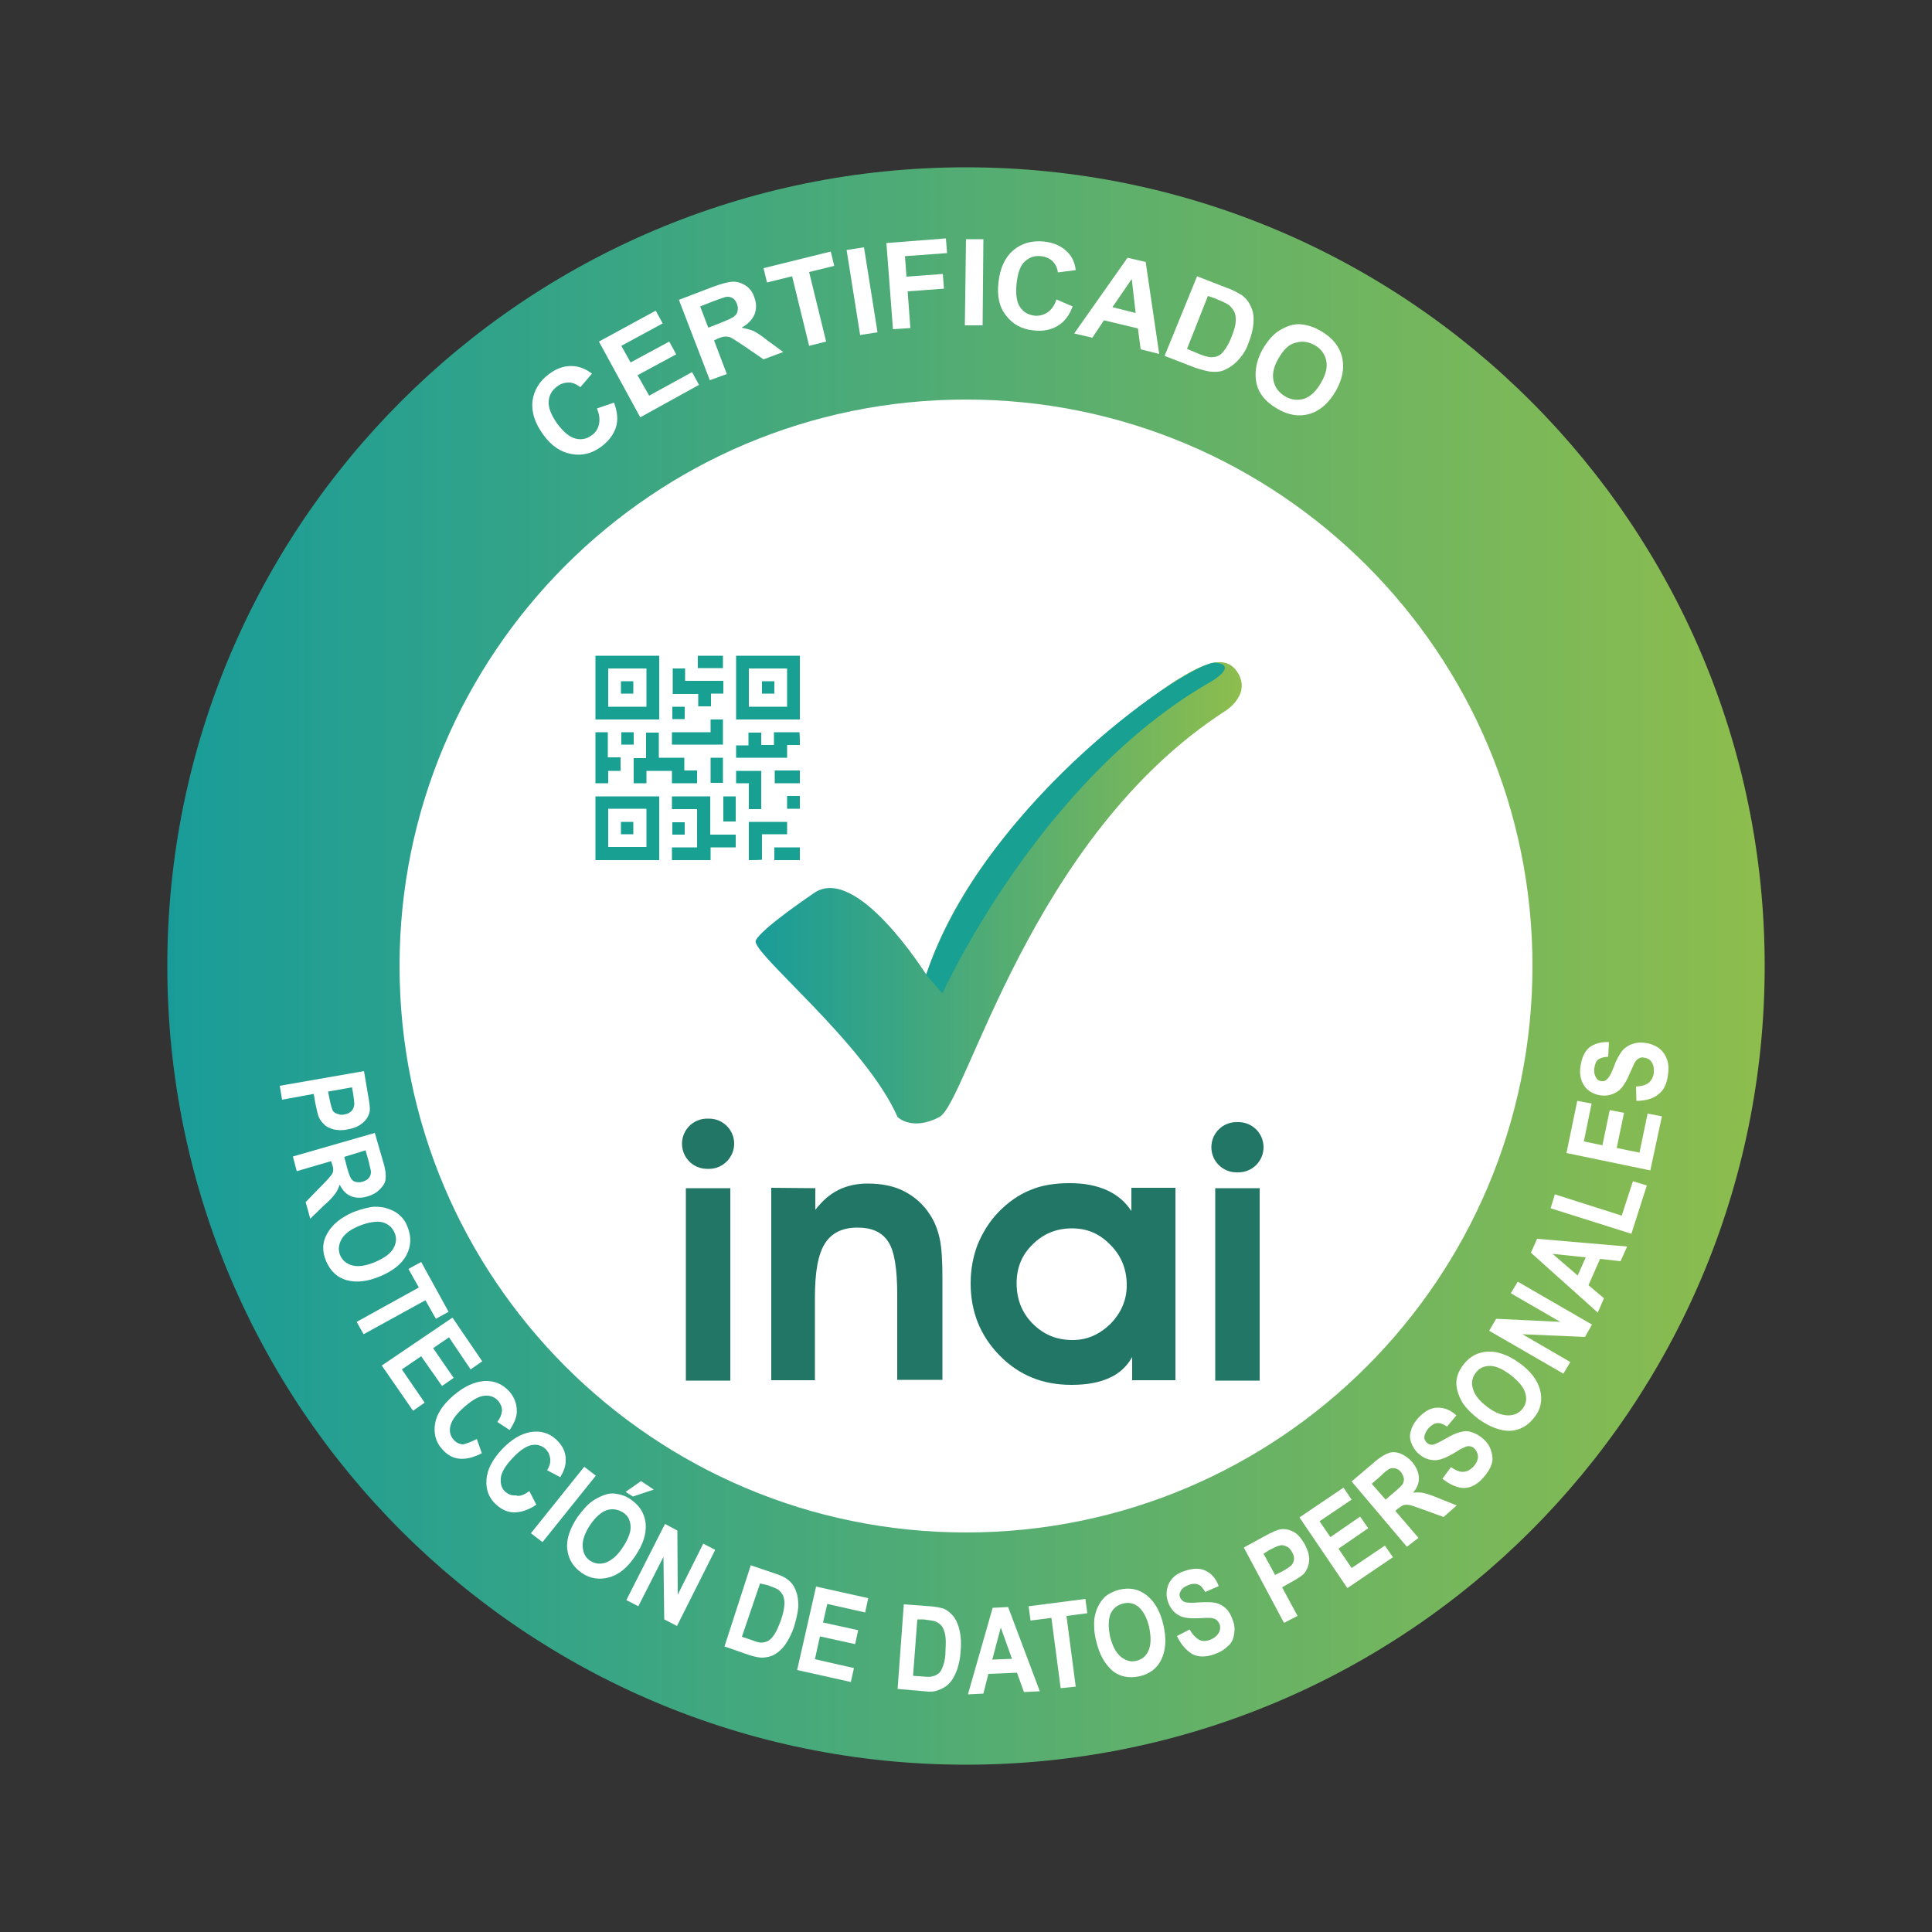
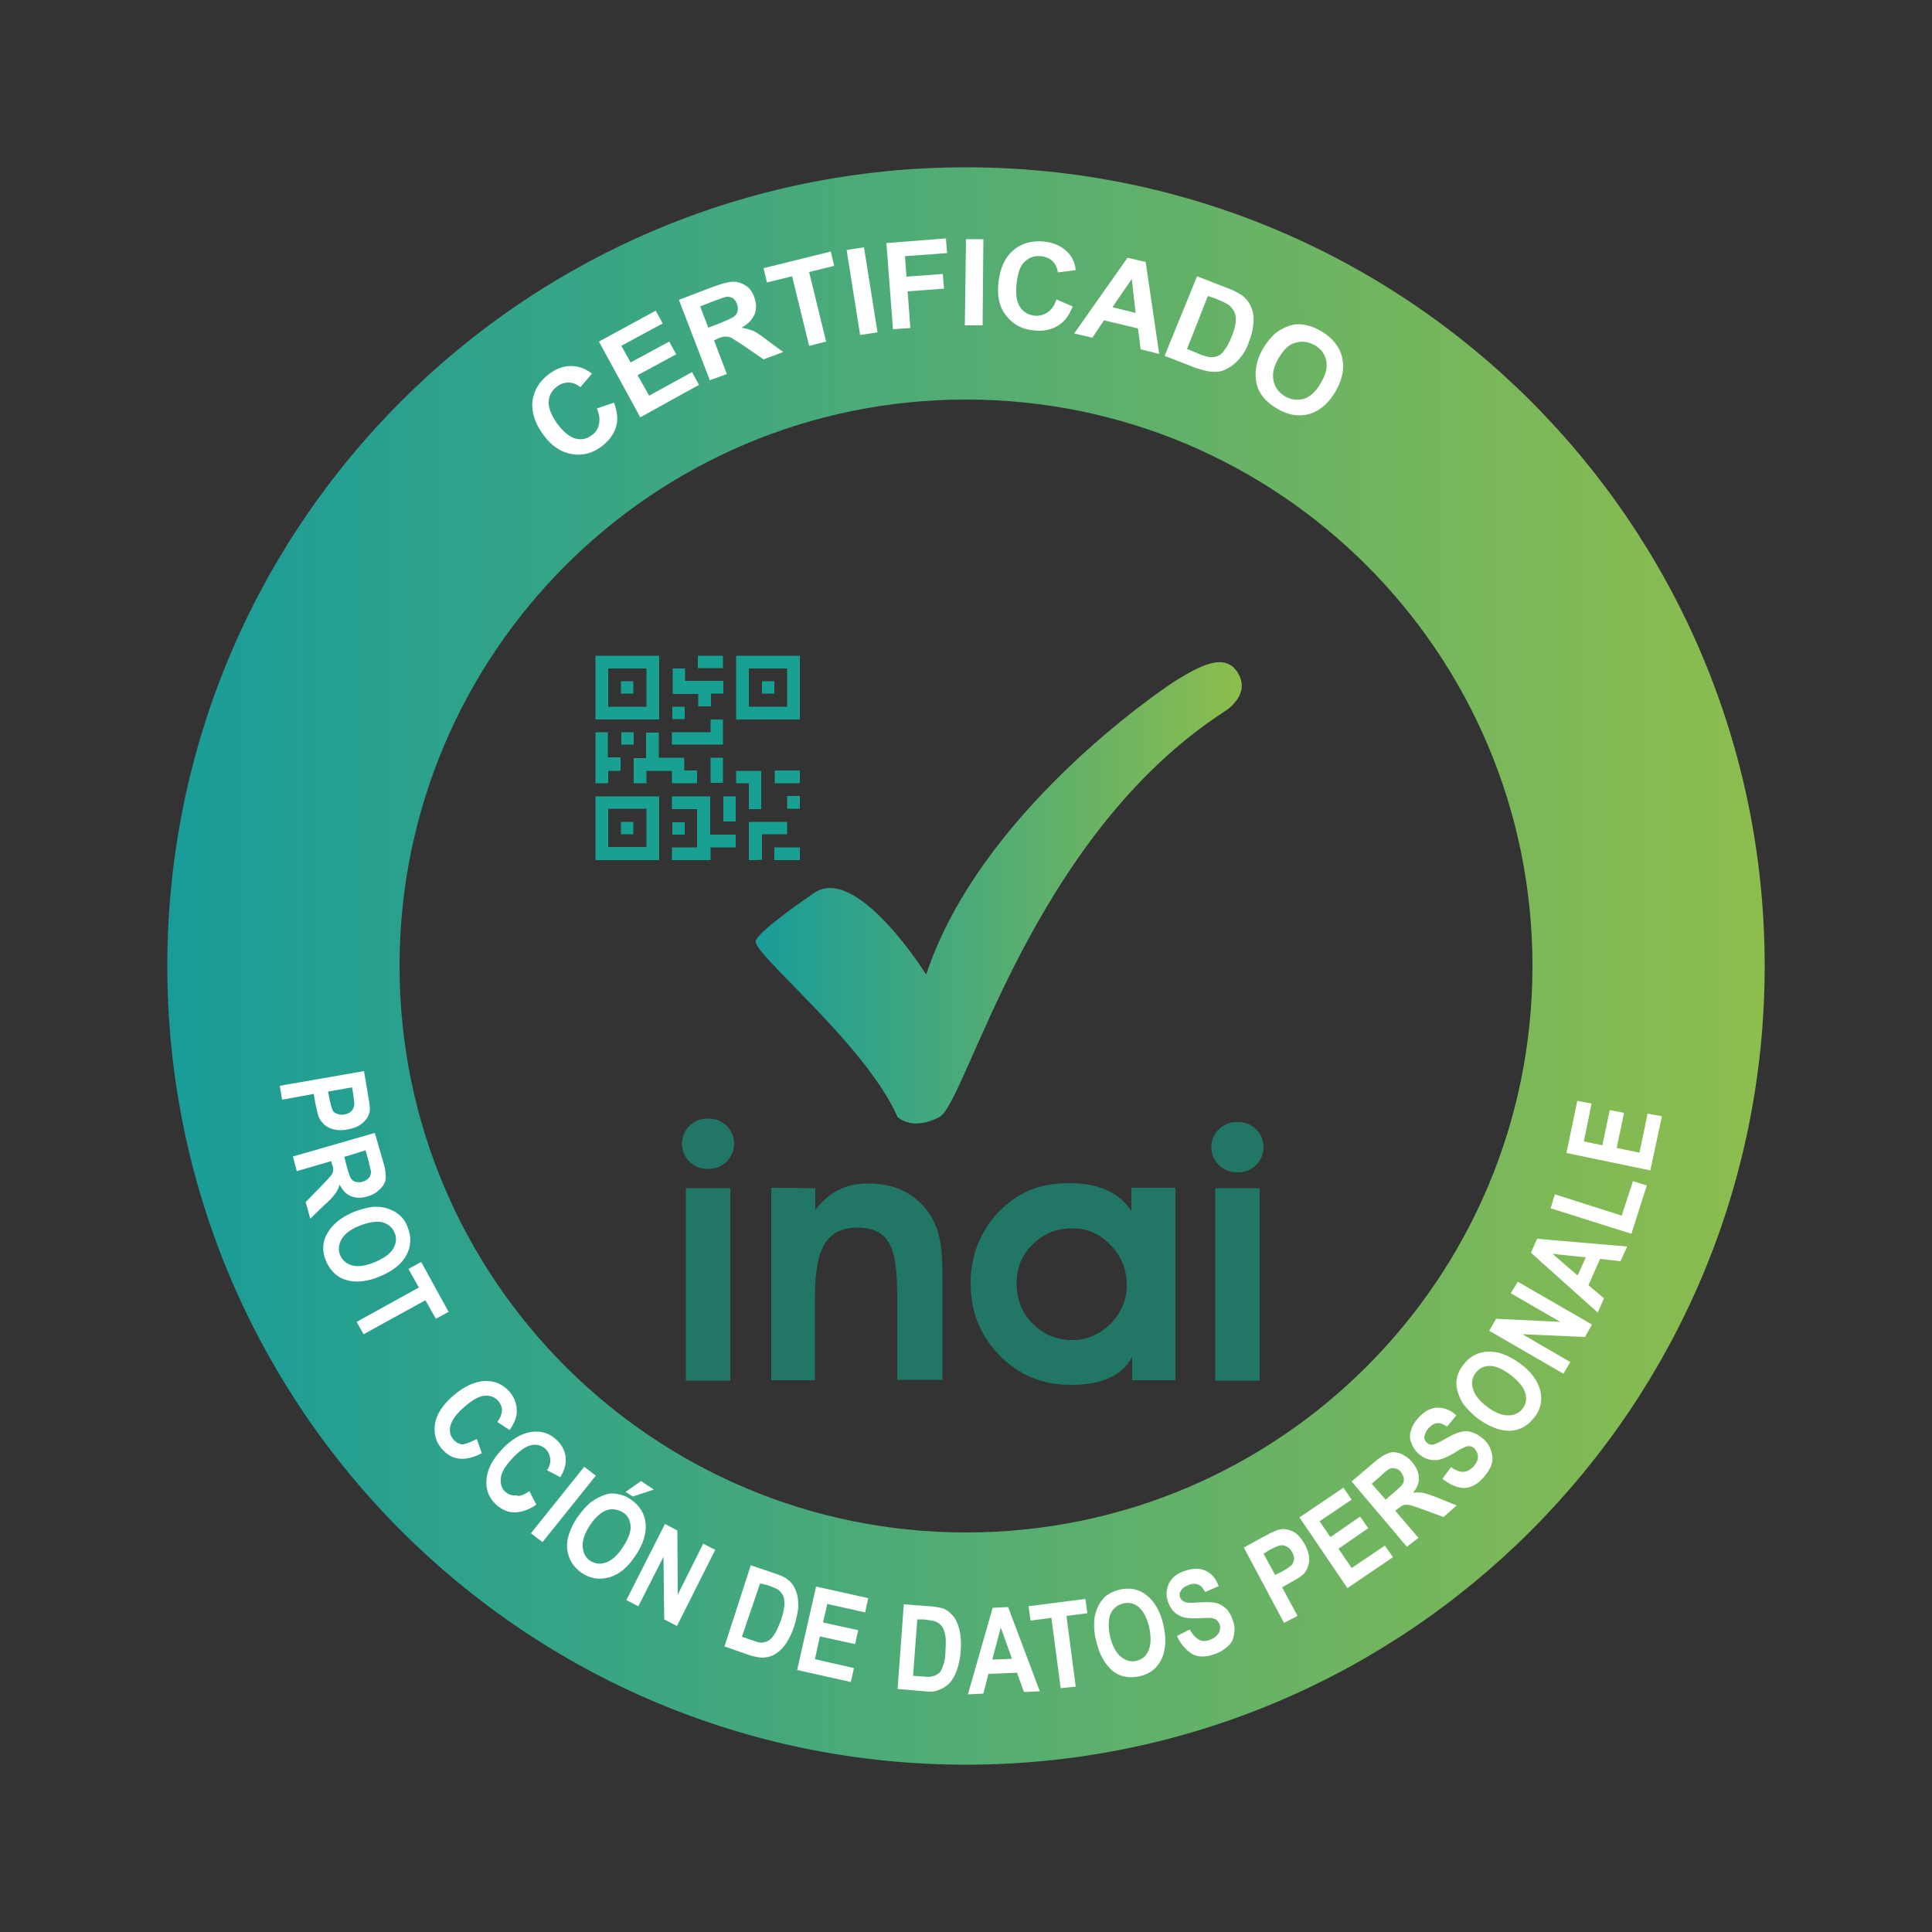
<svg xmlns="http://www.w3.org/2000/svg" id="Layer_1" x="0px" y="0px" viewBox="0 0 500 500" style="enable-background:new 0 0 500 500;" xml:space="preserve">
  <rect x="0" y="0" width="500" height="500" fill="#333333" stroke="none" />
  <style type="text/css">	.st0{fill:#FFFFFF;}	.st1{fill:#18A093;}	.st2{fill:url(#SVGID_1_);}	.st3{fill:#217666;}	.st4{fill:url(#SVGID_00000044176021576069061960000001903361586772008321_);}</style>
  <g>
-     <circle class="st0" cx="250" cy="250" r="173.2" />
    <g>
      <g>
        <path class="st1" d="M207,186.2c-5.5,0-11,0-16.5,0c0-5.5,0-11,0-16.5c5.5,0,11,0,16.5,0C207,175.1,207,180.7,207,186.2z     M193.8,173c0,3.3,0,6.5,0,9.9c3.3,0,6.5,0,9.9,0c0-3.3,0-6.5,0-9.9C200.4,173,197.2,173,193.8,173z" />
        <path class="st1" d="M154.1,222.6c0-5.5,0-11,0-16.5c5.5,0,11,0,16.5,0c0,5.5,0,11,0,16.5C165.2,222.6,159.6,222.6,154.1,222.6z     M157.4,209.3c0,3.3,0,6.6,0,9.9c3.3,0,6.6,0,9.9,0c0-3.3,0-6.5,0-9.9C164.1,209.3,160.7,209.3,157.4,209.3z" />
        <path class="st1" d="M173.9,222.6c0-1.1,0-2.1,0-3.3c2.2,0,4.4,0,6.5,0c0-3.3,0-6.5,0-9.9c-2.2,0-4.3,0-6.5,0c0-1.1,0-2.2,0-3.3    c3.3,0,6.5,0,9.9,0c0,3.2,0,6.5,0,9.9c2.2,0,4.4,0,6.6,0c0,1.1,0,2.2,0,3.3c-2.1,0-4.3,0-6.5,0c0,1.1,0,2.2,0,3.3    C180.6,222.6,177.2,222.6,173.9,222.6z" />
-         <path class="st1" d="M207,192.8c-1.1,0-2.1,0-3.3,0c0,1.1,0,2.2,0,3.3c-4.4,0-8.8,0-13.2,0c0-1.1,0-2.1,0-3.2c1.1,0,2.1,0,3.2,0    c0-1.1,0-2.2,0-3.3c1.1,0,2.2,0,3.3,0c0,1.1,0,2.1,0,3.2c1.1,0,2.2,0,3.3,0c0-1,0-2.1,0-3.3c2.2,0,4.4,0,6.6,0    C207,190.6,207,191.7,207,192.8z" />
        <path class="st1" d="M193.8,222.6c0-3.3,0-6.5,0-9.9c3.3,0,6.5,0,9.9,0c0,1.1,0,2.1,0,3.2c-2.1,0-4.3,0-6.5,0c0,2.2,0,4.4,0,6.6    C196.1,222.6,194.9,222.6,193.8,222.6z" />
        <path class="st1" d="M207,202.7c-2.2,0-4.3,0-6.5,0c0-1.1,0-2.2,0-3.3c2.2,0,4.4,0,6.5,0C207,200.5,207,201.6,207,202.7z" />
        <path class="st1" d="M200.4,222.6c0-1.1,0-2.1,0-3.3c2.2,0,4.4,0,6.6,0c0,1.1,0,2.2,0,3.3C204.8,222.6,202.6,222.6,200.4,222.6z" />
        <path class="st1" d="M207,209.3c-1.1,0-2.1,0-3.3,0c0-1.1,0-2.2,0-3.3c1.1,0,2.2,0,3.3,0C207,207.1,207,208.2,207,209.3z" />
        <path class="st1" d="M170.6,186.2c-5.5,0-11,0-16.5,0c0-5.5,0-11,0-16.5c5.4,0,11,0,16.5,0C170.6,175.1,170.6,180.7,170.6,186.2z     M157.4,182.9c3.3,0,6.6,0,9.9,0c0-3.3,0-6.6,0-9.9c-3.3,0-6.5,0-9.9,0C157.4,176.2,157.4,179.5,157.4,182.9z" />
        <path class="st1" d="M173.9,202.7c0-1.1,0-2.1,0-3.2c-2.2,0-4.4,0-6.6,0c0,1.1,0,2.1,0,3.2c-1.1,0-2.2,0-3.3,0c0-2.2,0-4.3,0-6.5    c1.1,0,2.1,0,3.2,0c0-2.2,0-4.4,0-6.6c1.1,0,2.2,0,3.3,0c0,2.2,0,4.3,0,6.5c2.2,0,4.4,0,6.6,0c0,1.1,0,2.2,0,3.3    c1.1,0,2.2,0,3.3,0c0,1.1,0,2.2,0,3.3C178.3,202.7,176.2,202.7,173.9,202.7z" />
        <path class="st1" d="M187.2,176.2c0,1.1,0,2.2,0,3.3c-1.1,0-2.1,0-3.2,0c0,1.1,0,2.2,0,3.3c-1.1,0-2.2,0-3.3,0c0-1.1,0-2.1,0-3.2    c-2.2,0-4.4,0-6.6,0c0-2.2,0-4.4,0-6.6c1.1,0,2.1,0,3.2,0c0,1,0,2.1,0,3.2C180.6,176.2,183.9,176.2,187.2,176.2z" />
        <path class="st1" d="M183.9,189.5c0-1.2,0-2.2,0-3.3c1.1,0,2.1,0,3.2,0c0,2.2,0,4.3,0,6.5c-4.4,0-8.8,0-13.2,0c0-1.1,0-2.1,0-3.2    C177.2,189.5,180.6,189.5,183.9,189.5z" />
        <path class="st1" d="M160.6,199.5c-1.1,0-2.1,0-3.2,0c0,1.1,0,2.1,0,3.2c-1.1,0-2.2,0-3.3,0c0-4.3,0-8.8,0-13.2    c1.1,0,2.1,0,3.2,0c0,2.2,0,4.3,0,6.5c1.1,0,2.2,0,3.3,0C160.6,197.3,160.6,198.3,160.6,199.5z" />
        <path class="st1" d="M193.8,202.7c-1.2,0-2.2,0-3.3,0c0-1.1,0-2.1,0-3.2c2.2,0,4.3,0,6.5,0c0,3.3,0,6.5,0,9.9c-1.1,0-2.1,0-3.2,0    C193.8,207.1,193.8,205,193.8,202.7z" />
        <path class="st1" d="M180.6,172.9c0-1.1,0-2.1,0-3.2c2.2,0,4.3,0,6.5,0c0,1.1,0,2.1,0,3.2C185,172.9,182.8,172.9,180.6,172.9z" />
        <path class="st1" d="M183.9,196.1c1.1,0,2.1,0,3.2,0c0,2.2,0,4.3,0,6.5c-1.1,0-2.1,0-3.2,0C183.9,200.5,183.9,198.4,183.9,196.1z    " />
        <path class="st1" d="M190.4,206.1c0,2.2,0,4.3,0,6.5c-1.1,0-2.1,0-3.2,0c0-2.2,0-4.3,0-6.5C188.3,206.1,189.3,206.1,190.4,206.1z    " />
        <path class="st1" d="M174,182.9c1.1,0,2.1,0,3.2,0c0,1.1,0,2.1,0,3.2c-1.1,0-2.1,0-3.2,0C174,185.1,174,184,174,182.9z" />
        <path class="st1" d="M164,189.5c0,1.1,0,2.1,0,3.2c-1.1,0-2.1,0-3.2,0c0-1.1,0-2.1,0-3.2C161.8,189.5,162.9,189.5,164,189.5z" />
        <path class="st1" d="M177.2,216c-1.1,0-2.1,0-3.2,0c0-1.1,0-2.1,0-3.2c1.1,0,2.1,0,3.2,0C177.2,213.8,177.2,214.9,177.2,216z" />
        <path class="st1" d="M197.2,176.3c1.1,0,2.1,0,3.2,0c0,1.1,0,2.1,0,3.2c-1.1,0-2.1,0-3.2,0C197.2,178.4,197.2,177.4,197.2,176.3z    " />
        <path class="st1" d="M160.7,212.7c1.1,0,2.1,0,3.2,0c0,1.1,0,2.1,0,3.2c-1.1,0-2.1,0-3.2,0C160.7,214.9,160.7,213.8,160.7,212.7z    " />
        <path class="st1" d="M160.7,176.3c1.1,0,2.1,0,3.2,0c0,1.1,0,2.1,0,3.2c-1.1,0-2.1,0-3.2,0C160.7,178.4,160.7,177.4,160.7,176.3z    " />
      </g>
      <linearGradient id="SVGID_1_" gradientUnits="userSpaceOnUse" x1="43.349" y1="252" x2="456.651" y2="252" gradientTransform="matrix(1 0 0 -1 0 502)">
        <stop offset="0" style="stop-color:#199C99" />
        <stop offset="1" style="stop-color:#8DBD4D" />
      </linearGradient>
      <path class="st2" d="M250,43.3C135.8,43.3,43.3,135.8,43.3,250S135.8,456.7,250,456.7S456.7,364.2,456.7,250S364.2,43.3,250,43.3z    M250,396.6c-81,0-146.6-65.7-146.6-146.6S169,103.4,250,103.4S396.6,169,396.6,250S331,396.6,250,396.6z" />
      <g>
        <path class="st0" d="M154.5,105.7l4.4-1.5c0.9,2.4,1.1,4.5,0.5,6.4c-0.6,1.8-1.8,3.5-3.8,5c-2.4,1.8-5,2.4-7.7,1.9    c-2.8-0.5-5.2-2.1-7.3-5c-2.2-3-3.1-5.9-2.8-8.7c0.4-2.8,1.8-5.2,4.3-7c2.2-1.7,4.5-2.3,6.8-2c1.4,0.2,2.9,0.8,4.3,1.9l-3,3.5    c-0.9-0.7-1.9-1.2-3-1.2c-1.1,0-2.1,0.3-3,1c-1.4,1-2.1,2.3-2.2,3.9c-0.1,1.6,0.6,3.4,2.1,5.6c1.7,2.3,3.3,3.6,4.8,4    c1.6,0.4,3,0.1,4.3-0.9c1-0.7,1.6-1.7,1.8-2.8C155.3,108.5,155.1,107.3,154.5,105.7z" />
        <path class="st0" d="M165.7,108L155,88.4l14.7-8l1.8,3.3l-10.7,5.8l2.4,4.3l10-5.4l1.8,3.3l-10,5.4l3,5.3l11.1-6.1l1.8,3.3    L165.7,108z" />
        <path class="st0" d="M183.7,98.4l-8-20.8l8.9-3.4c2.2-0.8,4-1.3,5.2-1.3c1.2,0,2.2,0.4,3.2,1c1,0.7,1.8,1.7,2.2,3    c0.6,1.6,0.6,3,0.1,4.4c-0.6,1.4-1.7,2.6-3.4,3.5c1.1,0.2,2.1,0.5,3,0.8c0.8,0.4,2.1,1.2,3.7,2.5l4.1,3l-5.1,1.9l-4.8-3.3    c-1.8-1.2-2.9-1.9-3.4-2.2s-1.1-0.4-1.6-0.4c-0.6,0-1.3,0.2-2.2,0.6l-0.8,0.4l3.3,8.7L183.7,98.4z M183.3,84.8l3.1-1.2    c2-0.8,3.3-1.4,3.7-1.8c0.5-0.4,0.7-0.8,0.8-1.4c0.1-0.6,0.1-1.1-0.2-1.8c-0.3-0.7-0.6-1.2-1.2-1.5c-0.6-0.3-1.2-0.4-1.9-0.2    c-0.4,0.1-1.4,0.5-3.1,1.1l-3.3,1.3L183.3,84.8z" />
        <path class="st0" d="M209.4,89.5l-4.4-18l-6.5,1.6l-0.9-3.7l17.4-4.3l0.9,3.7l-6.5,1.6l4.4,18L209.4,89.5z" />
        <path class="st0" d="M222.6,86.7l-3.5-22l4.5-0.7l3.5,22L222.6,86.7z" />
        <path class="st0" d="M231.1,85.2l-1.7-22.3l15.4-1.2l0.3,3.8l-10.9,0.8l0.4,5.3l9.4-0.7l0.3,3.8l-9.4,0.7l0.7,9.5L231.1,85.2z" />
        <path class="st0" d="M249.7,84.2l0.3-22.3h4.5l-0.2,22.3H249.7z" />
        <path class="st0" d="M273.4,77.5l4.2,1.8c-0.9,2.4-2.2,4.1-4,5.1c-1.7,1-3.8,1.4-6.2,1.1c-3-0.3-5.3-1.6-7-3.8    c-1.8-2.2-2.4-5.1-2-8.6c0.4-3.7,1.7-6.5,3.8-8.3c2.1-1.8,4.8-2.6,7.9-2.3c2.8,0.3,4.9,1.3,6.5,3.1c0.9,1,1.6,2.5,1.8,4.3    l-4.6,0.6c-0.2-1.2-0.6-2.1-1.4-2.9c-0.7-0.7-1.8-1.2-3-1.3c-1.7-0.2-3,0.3-4.2,1.4c-1.2,1.1-1.8,3-2.1,5.6    c-0.3,2.8,0,4.9,0.9,6.2c0.9,1.3,2.1,2,3.8,2.2c1.2,0.1,2.3-0.2,3.2-0.8C272.1,80.2,272.9,79.1,273.4,77.5z" />
        <path class="st0" d="M300,91.6l-4.8-1.2l-0.7-5.4l-8.8-2.1l-3,4.5l-4.7-1.1l13.8-19.6l4.7,1.1L300,91.6z M293.9,81l-1-8.8l-5,7.3    L293.9,81z" />
        <path class="st0" d="M309.8,71.5l7.7,3c1.8,0.6,3,1.4,3.9,1.9c1.1,0.8,1.9,1.9,2.4,3.1c0.6,1.3,0.7,2.7,0.6,4.1    c-0.1,1.5-0.5,3.2-1.3,5.2c-0.6,1.8-1.5,3.1-2.4,4.1c-1.1,1.3-2.4,2.2-3.7,2.8c-1,0.5-2.2,0.6-3.6,0.5c-1-0.1-2.4-0.5-4-1l-8-3.1    L309.8,71.5z M312.6,76.6l-5.4,13.7l3.1,1.3c1.2,0.5,2,0.7,2.7,0.8c0.7,0.1,1.5,0,2-0.2c0.6-0.2,1.3-0.7,1.9-1.6    c0.6-0.8,1.3-2,1.9-3.6c0.6-1.6,1-2.9,1-3.9c0.1-1-0.1-1.8-0.4-2.5c-0.4-0.6-0.8-1.3-1.6-1.8c-0.6-0.4-1.7-0.9-3.4-1.6    L312.6,76.6z" />
        <path class="st0" d="M326.7,90.5c1.1-1.9,2.4-3.5,3.7-4.5c1-0.7,2.1-1.3,3.3-1.7c1.2-0.4,2.4-0.5,3.5-0.3c1.5,0.2,3,0.7,4.7,1.7    c2.9,1.7,4.7,3.9,5.4,6.6c0.7,2.8,0.2,5.7-1.6,8.9c-1.8,3.1-4.1,5.1-6.7,5.9c-2.8,0.8-5.5,0.4-8.4-1.3c-3-1.7-4.8-3.9-5.4-6.5    S325,93.6,326.7,90.5z M330.9,92.7c-1.3,2.2-1.7,4.1-1.3,5.9c0.4,1.8,1.4,3,3,4c1.6,0.9,3.2,1.1,4.9,0.6c1.7-0.6,3.1-1.9,4.4-4.2    c1.3-2.2,1.7-4.1,1.3-5.8c-0.4-1.7-1.4-3-3-3.9c-1.7-0.9-3.2-1.1-4.9-0.6C333.5,89.1,332.2,90.5,330.9,92.7z" />
      </g>
      <g>
        <path class="st3" d="M183.5,302.5h-0.5c-3.6,0-6.5-2.9-6.5-6.5l0,0c0-3.6,2.9-6.5,6.5-6.5h0.5c3.6,0,6.5,2.9,6.5,6.5l0,0    C190,299.5,187.1,302.5,183.5,302.5z M177.5,357.3v-49.8H189v49.8H177.5z" />
        <path class="st3" d="M211,307.5v5.6c1.8-2.3,3.7-4,5.9-5.1c2.2-1.1,4.7-1.7,7.6-1.7c3.6,0,6.8,0.6,9.5,2s5,3.4,6.7,6.1    c1.2,1.8,2,3.9,2.5,6.2c0.5,2.3,0.7,5.7,0.7,10.1v26.4h-11.7v-22c0-6.6-0.7-11.3-2.3-13.7c-1.6-2.5-4.2-3.7-8-3.7    c-3.9,0-6.7,1.4-8.4,4.1c-1.8,2.8-2.6,7.4-2.6,14.1v21.3h-11.3v-49.8L211,307.5L211,307.5z" />
        <path class="st3" d="M293,357.3v-6.1c-1.4,2.5-3.4,4.3-5.9,5.4c-2.6,1.2-5.8,1.8-9.8,1.8c-7.5,0-13.6-2.5-18.6-7.6    c-5-5.1-7.5-11.3-7.5-18.7c0-3.5,0.6-6.8,1.8-10c1.3-3.1,3-5.9,5.3-8.3c2.5-2.6,5.3-4.6,8.3-5.8c3-1.3,6.5-1.8,10.3-1.8    c3.7,0,6.8,0.6,9.5,1.8c2.7,1.2,4.8,3,6.4,5.4v-6h11.4v49.8H293z M263.1,332.1c0,4.2,1.4,7.7,4.2,10.5c2.9,2.9,6.3,4.2,10.3,4.2    c3.7,0,6.9-1.4,9.8-4.2c2.8-2.9,4.2-6.2,4.2-10c0-4.1-1.4-7.6-4.2-10.4c-2.9-3-6.1-4.3-10-4.3c-4,0-7.4,1.4-10.1,4.1    C264.5,324.7,263.1,328,263.1,332.1z" />
        <path class="st3" d="M320.5,302.5h-0.5c-3,0-5.5-2.5-5.5-5.5l0,0c0-3,2.5-5.5,5.5-5.5h0.4c3,0,5.5,2.5,5.5,5.5l0,0    C326.1,300,323.6,302.5,320.5,302.5z M314.5,357.3v-49.8H326v49.8H314.5z M320.5,303.4h-0.5c-3.6,0-6.5-2.9-6.5-6.5l0,0    c0-3.6,2.9-6.5,6.5-6.5h0.5c3.6,0,6.5,2.9,6.5,6.5l0,0C327,300.5,324.1,303.4,320.5,303.4z" />
      </g>
      <g>
        <path class="st0" d="M72.4,281l21.8-3.8l1,5.9c0.4,2.2,0.6,3.7,0.5,4.4c-0.2,1.1-0.7,2.1-1.7,3c-1,0.9-2.3,1.5-4.1,1.8    c-1.3,0.3-2.5,0.2-3.5,0c-1-0.3-1.8-0.6-2.4-1.2c-0.6-0.6-1.1-1.1-1.4-1.8c-0.4-0.8-0.6-2.1-1-3.8l-0.4-2.4l-8.2,1.5L72.4,281z     M91.1,281.4l-6.2,1.1l0.4,2c0.3,1.5,0.6,2.4,0.8,2.9c0.3,0.5,0.7,0.7,1.3,0.9c0.6,0.2,1.1,0.3,1.8,0.1c0.8-0.1,1.4-0.5,1.8-0.9    s0.6-1,0.7-1.7c0-0.5-0.1-1.4-0.3-2.7L91.1,281.4z" />
        <path class="st0" d="M75.8,299.3l21.2-6.1l2.2,7.6c0.6,1.9,0.7,3.3,0.6,4.3c-0.1,1-0.6,1.8-1.5,2.7s-1.8,1.4-3.1,1.8    c-1.6,0.5-3,0.5-4.3,0c-1.3-0.5-2.2-1.5-3-3c-0.3,0.9-0.7,1.8-1.2,2.4c-0.5,0.7-1.5,1.8-2.9,3l-3.5,3.4l-1.2-4.3l3.9-4    c1.4-1.4,2.2-2.3,2.6-2.8s0.6-0.9,0.6-1.3c0.1-0.5,0-1-0.3-1.8l-0.2-0.7l-8.9,2.6L75.8,299.3z M89.1,299.4l0.7,2.7    c0.5,1.8,0.9,2.8,1.2,3.1c0.3,0.4,0.7,0.6,1.2,0.7s1.1,0.1,1.7-0.1c0.7-0.2,1.3-0.6,1.6-1c0.4-0.5,0.5-1,0.5-1.6    c0-0.3-0.3-1.2-0.6-2.7l-0.8-2.8L89.1,299.4z" />
        <path class="st0" d="M91.4,313.7c2.1-0.8,4-1.3,5.5-1.4c1.2,0,2.4,0.1,3.5,0.5c1.1,0.4,2,0.8,2.8,1.5c1,0.8,1.8,1.9,2.3,3.3    c1,2.5,0.9,4.9-0.3,7.2c-1.2,2.3-3.5,4.1-6.8,5.5c-3.3,1.4-6.2,1.7-8.7,1c-2.5-0.7-4.2-2.4-5.3-4.9c-1.1-2.6-1-5,0.3-7.2    C86,316.9,88.2,315.1,91.4,313.7z M93.1,317.2c-2.3,0.9-3.9,2.1-4.7,3.5s-0.9,2.8-0.4,4.1c0.6,1.4,1.7,2.3,3.2,2.7    c1.6,0.4,3.5,0.1,5.9-0.9c2.3-1,3.9-2.1,4.7-3.5s0.9-2.8,0.3-4.1c-0.6-1.4-1.7-2.3-3.2-2.7C97.4,316,95.4,316.3,93.1,317.2z" />
        <path class="st0" d="M92.3,342.1l16.1-8.9l-2.7-4.8l3.3-1.8l7.1,12.9l-3.3,1.8l-2.7-4.8l-16,8.8L92.3,342.1z" />
-         <path class="st0" d="M98.8,353.4l18.3-12.4l7.7,11.3l-3,2.1l-5.6-8.3l-4.1,2.8l5.3,7.7l-3,2.1L109,351l-5,3.4l5.9,8.6l-3,2.1    L98.8,353.4z" />
        <path class="st0" d="M123.4,372.4l1.3,3.7c-2.2,1.1-4.1,1.6-5.9,1.4s-3.2-1.1-4.5-2.6c-1.6-1.8-2.1-4.1-1.7-6.5s2-4.9,4.7-7.2    c2.8-2.4,5.4-3.6,8.1-3.8c2.6-0.1,4.7,0.8,6.5,2.8c1.5,1.8,2,3.7,1.8,5.8c-0.2,1.3-0.8,2.6-1.8,4.1l-3.2-2.1    c0.7-0.9,1.1-1.8,1.2-2.8c0.1-0.9-0.3-1.8-0.9-2.6c-0.9-1-2-1.5-3.5-1.4c-1.5,0.1-3.1,1-5.2,2.8c-2.1,1.8-3.3,3.4-3.7,4.9    c-0.4,1.4-0.1,2.7,0.8,3.7c0.6,0.7,1.5,1.2,2.5,1.2C120.7,373.6,121.9,373.2,123.4,372.4z" />
        <path class="st0" d="M137,385.9l1.8,3.5c-2,1.4-4,2-5.7,2s-3.3-0.7-4.8-2.1c-1.8-1.7-2.6-3.8-2.4-6.4c0.2-2.6,1.5-5.1,3.9-7.7    c2.5-2.7,5.1-4.2,7.6-4.6c2.6-0.4,4.8,0.3,6.6,2c1.7,1.6,2.5,3.4,2.4,5.5c0,1.3-0.5,2.7-1.4,4.2l-3.4-1.8c0.6-1,0.9-1.9,0.8-3    c-0.1-0.9-0.5-1.8-1.2-2.5c-1-0.9-2.2-1.3-3.7-1c-1.4,0.3-3,1.4-4.8,3.3c-1.9,2-3,3.8-3.1,5.3s0.2,2.6,1.2,3.5    c0.7,0.6,1.6,1,2.7,0.9C134.5,387.4,135.7,386.8,137,385.9z" />
        <path class="st0" d="M137.4,396.8l13.8-17.2l3,2.3l-13.8,17.2L137.4,396.8z" />
        <path class="st0" d="M149.4,392.7c1.3-1.8,2.6-3.3,3.9-4.2c1-0.7,2-1.2,3.1-1.6c1.1-0.4,2.1-0.5,3.1-0.3c1.3,0.2,2.6,0.6,3.8,1.5    c2.3,1.6,3.5,3.6,3.8,6.2c0.2,2.6-0.6,5.3-2.7,8.4c-2,3-4.2,4.8-6.7,5.5c-2.5,0.7-4.9,0.4-7.1-1.1c-2.3-1.6-3.5-3.6-3.8-6.2    C146.5,398.4,147.5,395.6,149.4,392.7z M152.7,394.7c-1.4,2.1-2,4-1.9,5.5c0.1,1.7,0.7,2.9,1.9,3.7c1.2,0.8,2.6,1,4.1,0.5    c1.5-0.6,3-1.8,4.4-4c1.4-2.1,2.1-4,2-5.4c-0.1-1.6-0.7-2.8-2-3.6c-1.3-0.8-2.7-1-4.1-0.6C155.6,391.3,154.1,392.6,152.7,394.7z     M161.9,386.1l4-2.8l3.3,2.2l-5.4,1.8L161.9,386.1z" />
        <path class="st0" d="M162.1,414.1l10-19.7l3.2,1.7l0.1,16.6l6.6-13.2l3.1,1.6l-9.9,19.7l-3.3-1.7l-0.2-16.2l-6.5,12.8    L162.1,414.1z" />
        <path class="st0" d="M194.3,405.1l6.5,2.2c1.5,0.5,2.5,1,3.2,1.6c0.9,0.7,1.6,1.7,2,2.9c0.5,1.2,0.6,2.5,0.6,4    c-0.1,1.5-0.5,3.1-1.1,5.2c-0.6,1.8-1.3,3.1-2,4.2c-0.9,1.4-2,2.4-3.1,3c-0.8,0.5-1.8,0.7-3,0.8c-0.9,0-1.9-0.2-3.3-0.6l-6.6-2.3    L194.3,405.1z M196.7,409.8l-4.7,13.8l2.7,0.9c1,0.4,1.8,0.6,2.2,0.6c0.6,0,1.2-0.1,1.8-0.4c0.6-0.3,1.1-0.8,1.7-1.7    s1.1-2.1,1.7-3.7c0.6-1.7,0.8-2.9,0.9-3.9c0.1-0.9-0.1-1.8-0.3-2.4c-0.3-0.6-0.7-1.1-1.3-1.6c-0.5-0.3-1.4-0.7-2.9-1.2    L196.7,409.8z" />
        <path class="st0" d="M206.3,432.2l4.9-21.6l13.5,3l-0.8,3.7l-9.8-2.2l-1.1,4.8l9.1,2l-0.8,3.6l-9.1-2l-1.3,5.9l10.1,2.3l-0.8,3.6    L206.3,432.2z" />
        <path class="st0" d="M233.9,415.2l6.8,0.5c1.6,0.1,2.7,0.4,3.5,0.6c1.1,0.5,1.9,1.2,2.7,2.2c0.7,1,1.2,2.3,1.5,3.7    c0.3,1.5,0.4,3.2,0.2,5.3c-0.1,1.8-0.5,3.3-0.9,4.6c-0.6,1.6-1.3,2.9-2.3,3.8c-0.7,0.7-1.7,1.2-2.8,1.6c-0.8,0.3-1.9,0.4-3.3,0.2    l-7-0.6L233.9,415.2z M237.4,419.1l-1.1,14.6l2.8,0.2c1,0.1,1.8,0.1,2.3-0.1c0.6-0.1,1.1-0.4,1.6-0.8c0.5-0.4,0.8-1.1,1.1-2    c0.4-1,0.6-2.3,0.6-4c0.1-1.8,0.1-3-0.1-4c-0.2-0.9-0.5-1.7-0.9-2.2c-0.5-0.6-1-0.9-1.7-1.2c-0.6-0.2-1.6-0.3-3-0.5L237.4,419.1z    " />
        <path class="st0" d="M269.1,437.7l-4.1,0.2l-1.8-5l-7.4,0.3l-1.3,5.1l-4,0.2l6.4-22.4l4-0.2L269.1,437.7z M261.9,429.3l-2.9-8.1    l-2.2,8.3L261.9,429.3z" />
        <path class="st0" d="M274.5,436.9l-2.4-18.2l-5.4,0.7l-0.5-3.7l14.7-1.9l0.5,3.7l-5.4,0.7l2.4,18.3L274.5,436.9z" />
        <path class="st0" d="M283.7,424.7c-0.6-2.2-0.6-4.1-0.5-5.7c0.2-1.2,0.5-2.3,1-3.3c0.5-1,1.1-1.8,1.8-2.5c1-0.8,2.2-1.4,3.7-1.8    c2.7-0.6,5-0.2,7.1,1.5c2,1.6,3.5,4.1,4.3,7.7c0.8,3.5,0.6,6.4-0.5,8.8c-1.1,2.3-3,3.8-5.6,4.4c-2.7,0.6-5.1,0.2-7.1-1.4    C285.9,430.6,284.5,428.2,283.7,424.7z M287.3,423.6c0.6,2.4,1.5,4.1,2.8,5.2c1.3,1,2.6,1.4,4.1,1c1.5-0.4,2.5-1.3,3.1-2.8    c0.6-1.5,0.6-3.4,0.1-5.9c-0.6-2.5-1.5-4.1-2.7-5.2c-1.2-1-2.6-1.3-4.1-0.9c-1.5,0.4-2.6,1.3-3.2,2.7    C286.8,419.2,286.8,421.2,287.3,423.6z" />
        <path class="st0" d="M304.6,423.4l3.3-1.7c0.7,1.3,1.5,2.1,2.3,2.6c0.8,0.5,1.8,0.5,2.9,0.1c1.1-0.4,1.8-1,2.3-1.8    c0.4-0.7,0.5-1.6,0.2-2.3c-0.2-0.5-0.5-0.8-0.8-1.1c-0.4-0.3-0.9-0.4-1.6-0.5c-0.5,0-1.6,0-3.1,0.1c-2.1,0.1-3.7-0.1-4.7-0.6    c-1.5-0.7-2.5-1.9-3.1-3.6c-0.4-1.1-0.5-2.1-0.3-3.2c0.2-1.1,0.6-2,1.4-2.9c0.7-0.8,1.8-1.5,3.1-1.9c2.2-0.8,4.1-0.8,5.5-0.1    c1.5,0.7,2.7,2,3.4,4l-3.5,1.5c-0.6-1-1.1-1.7-1.8-1.9c-0.6-0.3-1.5-0.3-2.5,0.1c-1,0.4-1.8,0.9-2.1,1.7    c-0.3,0.5-0.3,0.9-0.1,1.5c0.2,0.5,0.5,0.8,1,1.1c0.6,0.3,1.8,0.4,3.8,0.2c1.9-0.1,3.3-0.1,4.3,0.1c1,0.2,1.9,0.7,2.7,1.4    c0.8,0.7,1.4,1.8,1.8,3c0.5,1.2,0.6,2.4,0.4,3.7c-0.2,1.2-0.6,2.3-1.6,3.1c-0.8,0.8-2,1.6-3.5,2.1c-2.2,0.8-4.1,0.8-5.7,0    C307,427.1,305.6,425.6,304.6,423.4z" />
        <path class="st0" d="M332.3,420l-10.4-19.5l5.3-2.9c2-1.1,3.4-1.7,4.1-1.8c1.1-0.2,2.2,0,3.4,0.6c1.2,0.6,2.1,1.8,3,3.3    c0.6,1.2,1,2.3,1.1,3.3s-0.1,1.9-0.4,2.7c-0.3,0.7-0.7,1.4-1.2,1.8c-0.7,0.6-1.8,1.3-3.3,2.1l-2.1,1.2l4,7.4L332.3,420z     M327,402.1l3,5.5l1.8-0.9c1.3-0.7,2.1-1.3,2.5-1.7c0.4-0.5,0.5-0.9,0.6-1.5c0-0.6-0.1-1.1-0.5-1.8c-0.4-0.7-0.8-1.2-1.5-1.5    c-0.6-0.3-1.2-0.4-1.8-0.2c-0.5,0.1-1.3,0.5-2.5,1.1L327,402.1z" />
        <path class="st0" d="M348.7,411l-12.4-18.3l11.4-7.7l2.1,3.1l-8.3,5.6l2.8,4.1l7.7-5.3l2.1,3l-7.7,5.3l3.4,5l8.6-5.8l2.1,3    L348.7,411z" />
        <path class="st0" d="M364.1,400.3l-14.3-16.9l6-5.1c1.5-1.3,2.8-2,3.7-2.3c0.9-0.3,1.9-0.2,3,0.2c1.1,0.5,2,1.1,2.9,2.1    c1.1,1.3,1.7,2.6,1.8,4c0.1,1.4-0.4,2.7-1.5,4c1-0.1,1.9-0.1,2.8,0.1c0.8,0.2,2.1,0.6,4,1.4l4.5,1.8l-3.4,3l-5.2-1.9    c-1.8-0.6-3-1.1-3.6-1.2c-0.6-0.1-1-0.1-1.5,0c-0.4,0.1-0.9,0.5-1.6,1l-0.6,0.5l6,7L364.1,400.3z M358.6,388.1l2.1-1.8    c1.4-1.2,2.2-1.9,2.4-2.4c0.2-0.5,0.3-0.9,0.2-1.4c-0.1-0.5-0.4-1-0.7-1.5c-0.5-0.6-1-0.9-1.6-1s-1.1-0.1-1.7,0.3    c-0.3,0.2-1,0.7-2.1,1.8l-2.2,1.9L358.6,388.1z" />
        <path class="st0" d="M373.3,382.7l2.2-3c1.2,0.8,2.3,1.3,3.2,1.2c0.9,0,1.8-0.5,2.6-1.3c0.8-0.9,1.2-1.8,1.2-2.6    s-0.4-1.6-0.9-2.1c-0.4-0.4-0.8-0.6-1.2-0.6c-0.5-0.1-1,0-1.7,0.4c-0.5,0.2-1.4,0.7-2.8,1.6c-1.8,1-3.3,1.6-4.5,1.6    c-1.7,0-3.1-0.6-4.4-1.8c-0.8-0.7-1.4-1.7-1.8-2.8c-0.4-1.1-0.4-2.1,0-3.2c0.3-1.1,0.9-2.1,1.9-3.2c1.6-1.7,3.2-2.6,5-2.6    c1.7,0,3.3,0.6,4.8,2l-2.4,2.9c-0.9-0.6-1.8-1-2.5-0.9c-0.7,0-1.5,0.5-2.2,1.2c-0.7,0.8-1.1,1.6-1.2,2.4c0,0.6,0.2,1,0.6,1.4    c0.4,0.4,0.8,0.6,1.4,0.6c0.6,0,1.8-0.6,3.4-1.5c1.7-1,3-1.6,4-1.8c1-0.3,2-0.3,3,0.1c1,0.3,2,0.9,3,1.8c0.9,0.8,1.6,1.9,1.9,3    c0.4,1.2,0.5,2.4,0.1,3.5c-0.4,1.2-1.1,2.3-2.2,3.5c-1.6,1.8-3.3,2.6-5.1,2.6C377.2,385,375.3,384.3,373.3,382.7z" />
        <path class="st0" d="M382.7,367.3c-1.8-1.4-3.1-2.7-4.1-4.1c-0.6-1-1.1-2.1-1.4-3.2c-0.3-1.1-0.4-2.1-0.2-3.1    c0.2-1.3,0.8-2.5,1.7-3.7c1.7-2.2,3.8-3.3,6.4-3.4c2.6-0.1,5.3,0.9,8.2,3c2.9,2.1,4.6,4.4,5.3,7c0.6,2.5,0.2,4.9-1.5,7    c-1.7,2.2-3.8,3.4-6.4,3.5C388.2,370.3,385.6,369.3,382.7,367.3z M384.9,364.1c2,1.5,3.8,2.2,5.4,2.2s2.9-0.6,3.8-1.8    c0.9-1.2,1.1-2.6,0.6-4.1c-0.5-1.6-1.8-3-3.8-4.6c-2-1.5-3.8-2.3-5.3-2.3c-1.6,0-2.8,0.6-3.7,1.8c-0.9,1.2-1.2,2.6-0.7,4.1    C381.6,361,382.9,362.6,384.9,364.1z" />
        <path class="st0" d="M404.6,355.5l-19.2-11.1l1.8-3.1l16.6,0.8l-12.8-7.4l1.8-3l19.2,11.1l-1.8,3.2l-16.2-0.7l12.4,7.2    L404.6,355.5z" />
        <path class="st0" d="M421.1,322.6l-1.7,3.8l-5.3-0.6l-3,6.8l4,3.4l-1.6,3.7l-17.3-15.5l1.6-3.6L421.1,322.6z M410.4,325.4    l-8.6-0.9l6.5,5.6L410.4,325.4z" />
        <path class="st0" d="M422.2,319.3l-20.9-6.6l1.1-3.6l17.3,5.5l2.9-8.9l3.6,1.1L422.2,319.3z" />
        <path class="st0" d="M427.1,302.9l-21.7-4.5l2.8-13.5l3.7,0.7l-2,9.8l4.8,1l1.9-9.1l3.7,0.7l-1.9,9.1l5.9,1.2l2.1-10.1l3.7,0.7    L427.1,302.9z" />
-         <path class="st0" d="M423.5,284.9l-0.1-3.7c1.5-0.1,2.6-0.4,3.3-1c0.7-0.6,1.2-1.5,1.3-2.6c0.1-1.2-0.1-2.1-0.6-2.8s-1.2-1-2-1.1    c-0.6-0.1-1,0-1.4,0.3c-0.4,0.2-0.7,0.6-1.1,1.3c-0.2,0.5-0.6,1.4-1.3,2.9c-0.8,1.9-1.7,3.2-2.6,4c-1.3,1-2.9,1.5-4.6,1.3    c-1.1-0.1-2.1-0.5-3-1.1c-0.9-0.6-1.6-1.5-2-2.5c-0.4-1-0.6-2.3-0.4-3.7c0.3-2.3,1-4,2.3-5.1c1.3-1,3-1.5,5.1-1.4l-0.2,3.8    c-1.1,0-2,0.3-2.6,0.7c-0.6,0.5-0.8,1.2-1,2.3c-0.1,1.1,0.1,1.9,0.6,2.6c0.3,0.5,0.7,0.6,1.3,0.7c0.6,0.1,1-0.1,1.4-0.5    c0.6-0.5,1.1-1.5,1.8-3.3c0.6-1.8,1.4-3,2-3.9c0.6-0.8,1.5-1.4,2.4-1.8c1-0.4,2.2-0.6,3.6-0.4c1.3,0.1,2.4,0.6,3.4,1.2    c1,0.7,1.8,1.7,2.2,2.8c0.5,1.1,0.6,2.5,0.4,4.1c-0.3,2.3-1,4.1-2.5,5.2C427.9,284.3,425.9,284.9,423.5,284.9z" />
      </g>
      <linearGradient id="SVGID_00000109024798593014215660000009663600532547790485_" gradientUnits="userSpaceOnUse" x1="195.547" y1="270.943" x2="321.416" y2="270.943" gradientTransform="matrix(1 0 0 -1 0 502)">
        <stop offset="0" style="stop-color:#199C99" />
        <stop offset="1" style="stop-color:#8DBD4D" />
      </linearGradient>
      <path style="fill:url(#SVGID_00000109024798593014215660000009663600532547790485_);" d="M210.4,231.3c0,0-13.5,9.1-14.8,12.1   c-1.4,3,28.3,26.6,36.7,45.7c0,0,3.7,3.7,10.8,0c7.1-3.7,23.5-72.5,74-105.1c0,0,6.7-4.1,3.3-9.8c-3.4-5.7-10.3-1.6-16.2,2   c-4.4,2.8-50.7,34.3-64.5,76C239.7,252.3,221.5,223,210.4,231.3z" />
-       <path class="st1" d="M239.7,252.3l4.2,4.8c0,0,25.1-55.5,69.7-80.8c0,0,6.9-4.1,1-4.8C308.7,170.8,255.7,206,239.7,252.3z" />
    </g>
  </g>
</svg>